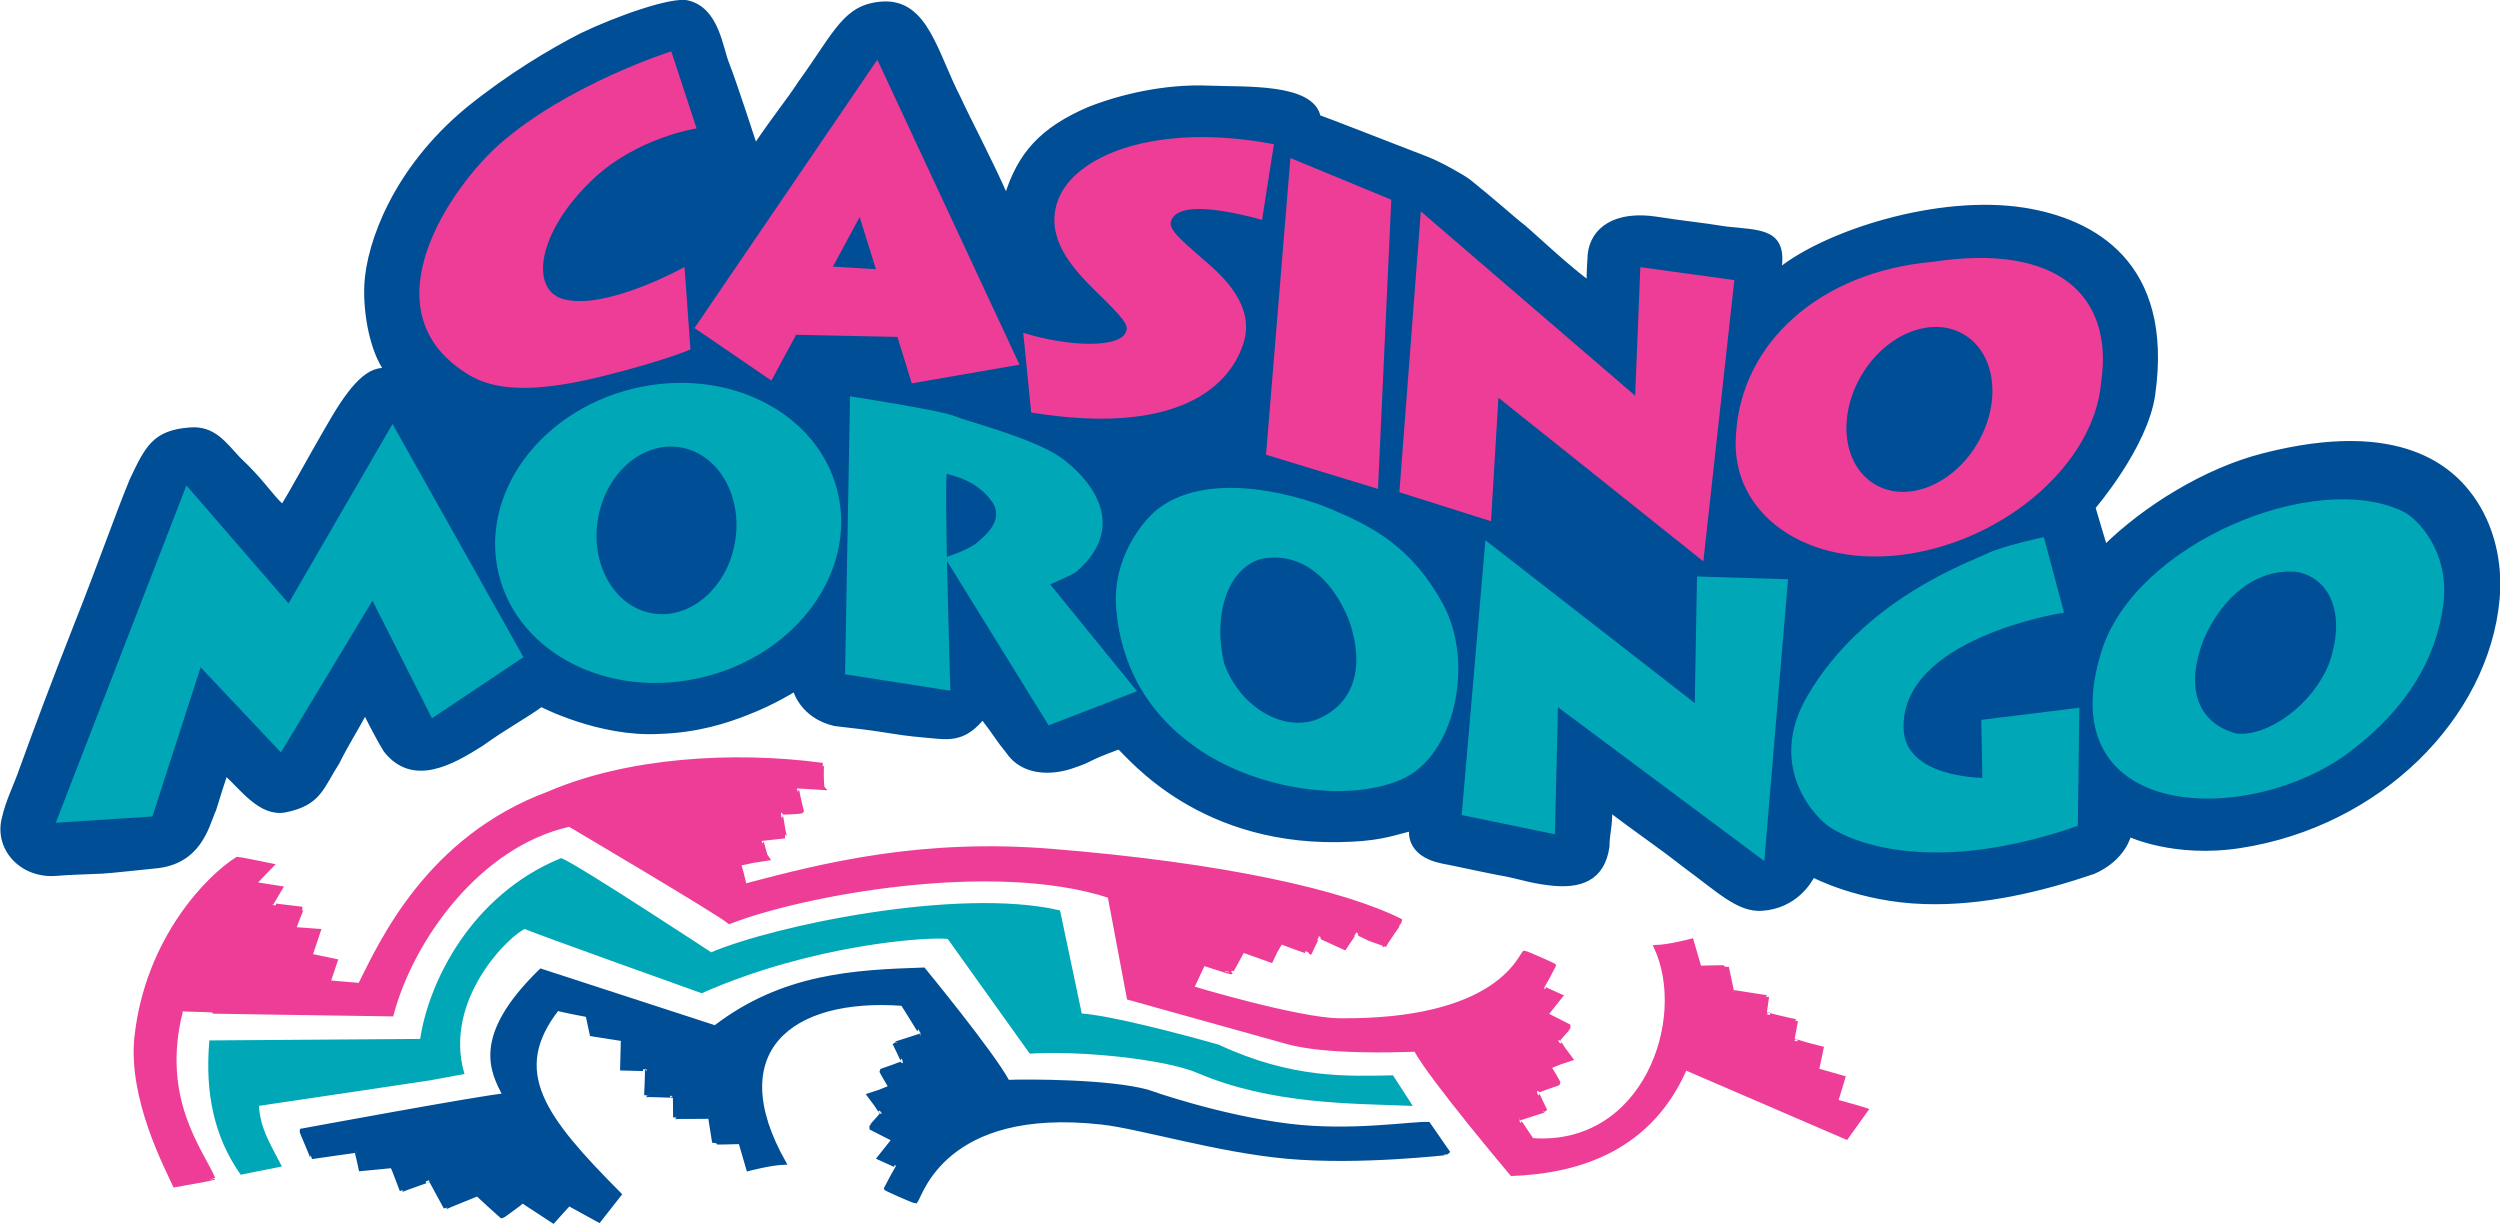
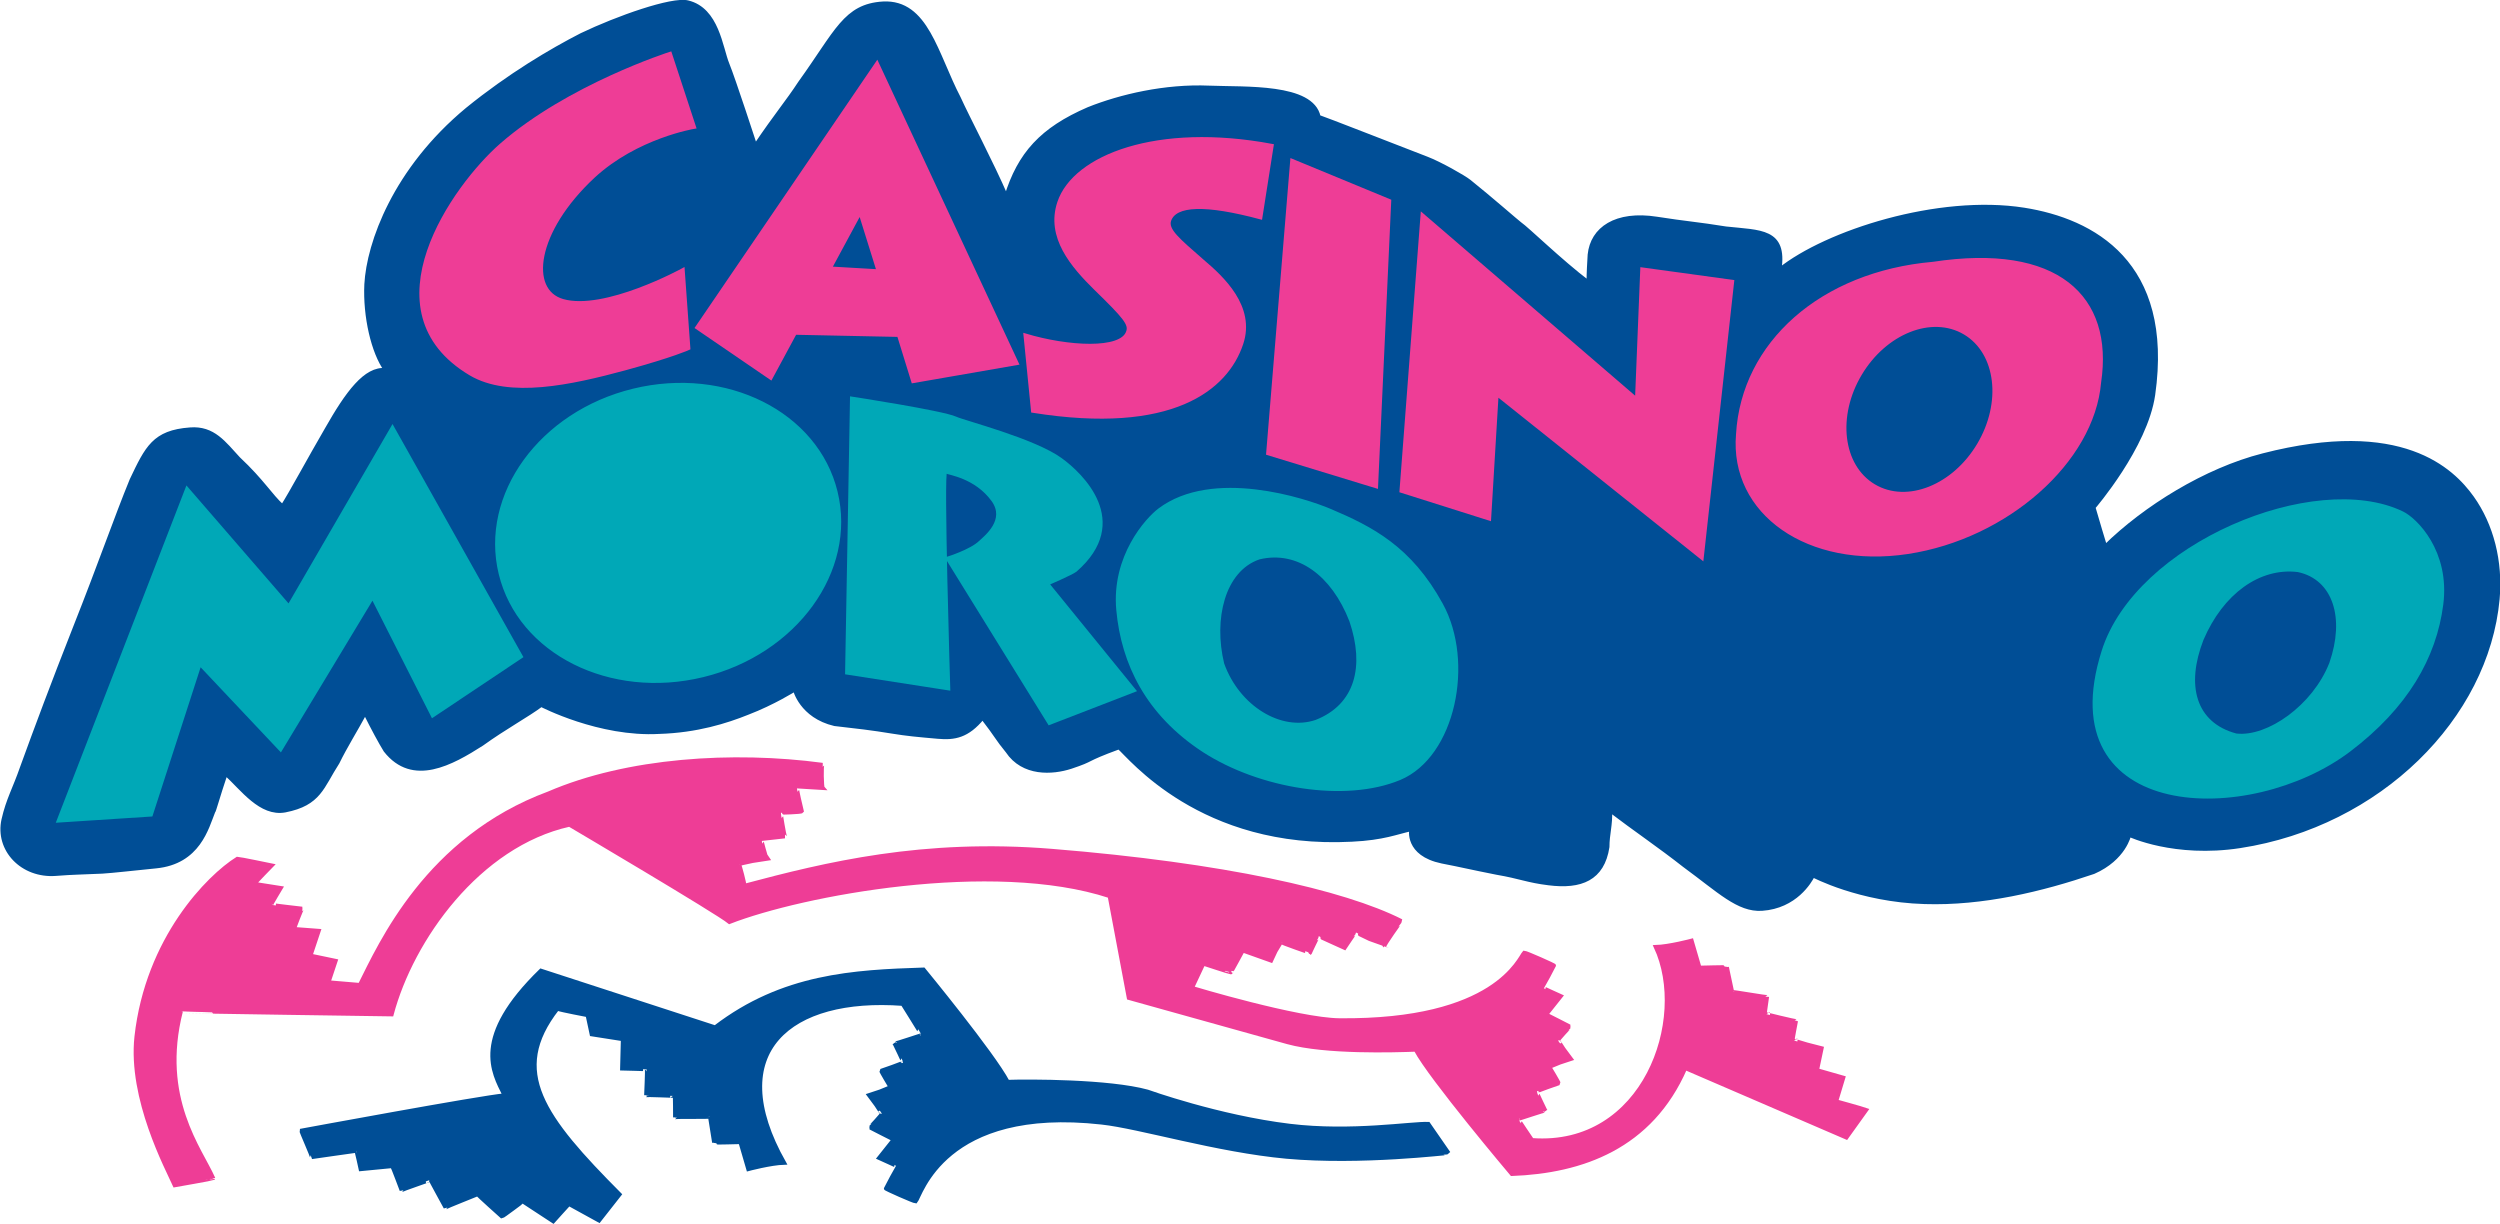
<svg xmlns="http://www.w3.org/2000/svg" version="1.1" id="Layer_1" x="0px" y="0px" width="665.6px" height="326px" viewBox="0 0 665.6 326" style="enable-background:new 0 0 665.6 326;" xml:space="preserve">
  <style type="text/css">
	.st0{fill:none;stroke:#25358E;stroke-width:7.760000e-02;stroke-miterlimit:3.864;}
	.st1{fill:none;stroke:#25358E;stroke-width:8.020000e-02;stroke-miterlimit:3.864;}
	.st2{fill:#004E96;stroke:#004E96;stroke-miterlimit:3.864;}
	.st3{fill:none;stroke:#25358E;stroke-miterlimit:3.864;}
	.st4{fill:#EE3D96;stroke:#EE3D96;stroke-miterlimit:3.864;}
	.st5{fill:#00A8B7;stroke:#00A8B7;stroke-miterlimit:3.864;}
</style>
  <path class="st0" d="M228.5,252.6L228.5,252.6L228.5,252.6z" />
  <path class="st1" d="M228.4,253L228.4,253L228.4,253z" />
  <path class="st2" d="M183.1,0.6c7.9,1.9,8.8,12.1,10.6,16.5c1.6,3.9,7.4,21.7,7.4,21.7c5.6-8.3,8.5-11.6,11.9-16.8  C222.8,8.4,225,1.5,235.1,0.9c11.6-0.6,14.1,13.5,20.2,25.2c2.3,5.1,8.8,17.4,12.6,26.2c3.5-11.3,9.4-17.9,21.9-23.3  c8.5-3.4,20.4-6.2,32.1-5.7c9.6,0.4,27.4-0.7,29.2,7.8c2.1,0.7,19.2,7.4,28.8,11.1c3.4,1.3,9.8,4.9,11.3,6.1  c5.5,4.4,12.8,10.8,13.5,11.3c1.8,1.2,10.7,9.9,18.2,15.6c0-2.7,0.2-5.6,0.3-7.4c0.7-6.9,7-11.3,17.9-9.6c7.6,1.2,11,1.4,18.4,2.6  c9.2,1,15.9,0.4,14.3,11c12.5-10,42.3-19.6,65.1-16c18.2,2.9,39.4,14.1,34.4,49.3c-2,13.9-15.9,30-15.9,30  c0.6,2.2,3.1,10.4,3.1,10.4c10.6-10.4,26.7-20.4,42-24.3c36.9-9.5,50.4,3.9,55.7,11.3c5.2,7.3,7.7,17,6.8,27  c-2.9,31.5-31.5,60.1-68.6,65.8c-17.5,2.7-29.5-3-29.5-3s-1.3,6.3-9.5,9.9c-13.8,4.7-29.5,8.5-45,8c-17.3-0.5-29.7-7.1-29.7-7.1  c-0.8,1.6-4.7,8.3-13.6,8.9c-6.3,0.4-11.4-4.8-20.7-11.6c-6.2-4.9-13.7-10-19.7-14.6c0.2,3.8-0.7,6.2-0.7,9.7  c-1.3,8.5-7.1,10.8-15.7,9.7c-5.7-0.7-7.4-1.7-13.8-2.8c-7.1-1.4-9.4-2-14.6-3c-9.6-2-8.2-8.6-8.2-8.6c-3.8,0.8-7.3,2.4-15.8,2.8  c-40.2,2.1-59.2-22.3-62-24.6c-9.8,3.6-6.2,3-12.8,5.2c-4.9,1.6-12.7,2.1-16.9-4.2c-2.8-3.4-2.8-4-6.6-8.9c-4,4.9-7.5,5.5-11.9,5.1  c-5.6-0.5-8-0.7-12.3-1.4c-4.8-0.8-9.8-1.4-15.2-2c-8.9-2.1-10.6-9.2-10.6-9.2s-5.7,3.6-12.5,6.2c-5.7,2.3-13.6,4.8-23.6,5.1  c-15.9,0.9-31.4-7.2-31.4-7.2c-3.6,2.7-9.7,6-15.8,10.4c-8,5.1-18.4,11-25.7,1.7c-1.3-2.1-3.3-5.8-5.4-10c-2.6,4.8-5.2,8.9-7.3,13.2  c-4.2,6.5-4.8,11-14,12.8c-6.5,1.2-11.4-5.8-15.8-9.8c-2.1,6.2-3.1,10.1-3.3,10.1c-1.7,4.2-3.9,13.5-15.3,14.6  c-7,0.7-11.2,1.2-14.3,1.4c-6.2,0.3-7.1,0.2-12.3,0.6c-9,0.7-15.8-6.5-14-14.5c1.2-5.3,3-8.3,4.9-13.8c4-11,8.1-22,14.2-37.5  c6.7-16.9,10.9-29.1,15-39.1c4.1-8.6,6-12.8,15.6-13.5c6.2-0.5,9.1,3.7,12.9,7.8c6.4,6,8.5,9.8,11.7,12.7  c2.2-3.4,7.2-12.7,11.8-20.6c5.4-9.5,10.3-16.3,15.7-15.7c-3.4-4.7-5.6-14.3-5.2-22.8c0.6-11,7.6-30.6,26.9-46.6  c11.2-9.1,22.4-15.7,30.4-19.8C164.4,4.7,178.9-0.4,183.1,0.6z" />
-   <path class="st3" d="M212.5,13.6" />
  <polygon class="st4" points="344,42.8 369.9,53.5 366.4,129.5 337.6,120.7 " />
  <polygon class="st4" points="378.7,57.3 373.1,130.7 396.5,138.1 398.5,104.9 453.1,148.5 461.2,75 437.2,71.7 435.8,106.4 " />
  <polygon class="st5" points="76.9,161.5 49.8,130.2 15.6,218.5 40.2,216.9 53.2,176.7 74.7,199.5 99.2,158.9 115.2,190.5   138.7,174.8 104.5,113.9 " />
  <path class="st5" d="M225.5,179.1l1.3-73c0,0,24.1,3.7,27.6,5.3c2.1,1,20.9,5.8,28,11c5.4,3.9,18.7,16.5,3.9,29.4  c-1,0.8-7.5,3.6-7.5,3.6l23.1,28.4l-22.5,8.7l-27.1-43.8c0,0,6.2-1.9,8.7-4.3c1.5-1.4,7.3-5.9,3.4-11.3c-4.6-6.3-11.7-7.1-12.7-7.6  c-1-0.5,0.8,57.8,0.8,57.8L225.5,179.1z" />
-   <polygon class="st5" points="389.7,216.6 395.9,144.8 451.7,188.2 452.3,154 475.5,154.7 469.3,228.3 414.3,187.3 413.5,221.5 " />
-   <path class="st5" d="M553.1,189l-25.1,3.1l0.3,15.5c0,0-21.8,0.2-22-13.8c-0.5-24.4,42.6-31.1,42.6-31.1l-5.1-19.1  c0,0-10.4,2.2-14.7,4.3c-5,2.4-32.7,12.2-47.5,37.7c-11,18.9,2.7,32.4,6.3,34.5c6.9,4.2,18.7,7.3,34.4,6.1  c15.7-1.2,30.4-6.7,30.4-6.7L553.1,189z" />
  <path class="st5" d="M354.2,136c-6.8-2.9-31.3-10.9-45.5-0.2c-3.3,2.5-12.3,12.4-11,26.6c1.3,14.2,7.8,27.6,22.8,37.4  c15,9.7,37.7,13.4,52.1,7.4c14.4-6,19.5-30.9,11.1-46.2C375.4,145.8,365,140.6,354.2,136z" />
  <path class="st2" d="M326.4,176.5c-2.8-11.6,0.2-24.1,9.1-27.1c9.7-2.3,18.6,4.1,23.3,16.2c4,11.8,1.5,21.6-8.7,25.6  C341.3,194.2,330.4,187.6,326.4,176.5z" />
  <polygon class="st4" points="185.6,87.2 205.2,100.6 229,56.5 233.9,72.2 218.4,71.3 210.4,88.6 239.3,89.2 243.1,101.5 270.7,96.7   233.5,16.9 " />
  <path class="st4" d="M181.8,71.9c0,0-20.8,11.4-32,8.2c-9.4-2.7-7.6-18.5,8.2-33.2c11.5-10.6,26.8-13.1,26.8-13.1l-6.4-19.5  c0,0-26.9,8.6-44.9,24.3c-12.5,10.9-36.3,44.2-8.2,60.9c10.3,6.1,26.7,2.5,41.1-1.4c12.8-3.5,16.9-5.4,16.9-5.4L181.8,71.9z" />
  <ellipse transform="matrix(0.972 -0.237 0.237 0.972 -28.538 46.191)" class="st5" cx="177.8" cy="141.8" rx="45.9" ry="39" />
-   <ellipse transform="matrix(0.169 -0.986 0.986 0.169 8.264 292.161)" class="st2" cx="177.3" cy="141.2" rx="21.9" ry="18" />
  <path class="st5" d="M639.5,136.6c3.6,1.7,12.3,10.3,10.5,24.3c-1.8,14-9.3,27.2-24.6,38.8c-26.4,20-79.6,18.9-65.4-26.2  C568.9,145,616.4,125.5,639.5,136.6z" />
  <path class="st2" d="M619.7,176.3c4.1-11.8,0.9-21.6-8-23.5c-9.8-1.2-19.4,5.6-24.6,17.8c-4.6,11.9-2,21.4,8.4,24.2  C603.4,195.7,615.3,187.5,619.7,176.3z" />
  <path class="st4" d="M275,109.4c37,5.9,51.5-5.9,55.5-17.9c3.3-9.8-5.1-17.5-10.4-22c-6.4-5.6-9.6-8.2-8.8-10.8  c1.5-4.5,9.7-4.7,24.3-0.8l3-19.1c-30.5-5.7-52.5,2.9-56.6,15.1c-3.1,9.2,3.6,16.9,9.7,22.9c7.8,7.6,9.4,9.5,8.6,11.6  c-1.7,5.1-16,4.3-27.3,0.9L275,109.4z" />
  <path class="st4" d="M462.7,115.6c1.4-24.1,22.2-42.8,52-45.4c32.9-5,47.6,8.8,44.2,31.6c-1.8,21-24.7,41.2-51,45.2  C481.5,151,460.9,136.6,462.7,115.6z" />
  <ellipse transform="matrix(0.511 -0.86 0.86 0.511 156.18 492.537)" class="st2" cx="510.8" cy="109.1" rx="22.7" ry="17.4" />
  <path class="st2" d="M385.7,307c-0.1-0.1-23.3,2.8-43.2,1c-18.5-1.7-39.1-8-49.2-9.1c-42.2-4.7-48.2,19.6-49.5,21  c-0.5,0-8.2-3.4-8-3.5c0-0.1,3.2-5.8,3.2-5.8c0.1,0-5-2.3-5-2.3l3.9-4.9c0,0-6.3-3.2-6.4-3.2c0.1,0,3.3-3.5,3.3-3.7  c0,0.1-3-4.6-3.1-4.7c0.1,0,5.2-2.5,5.3-2.5c0.1,0.2-2.5-4.1-2.4-4.2c0.1,0,6-2.2,5.9-2.2c0.1,0-2.3-5-2.4-5.1  c0.1,0.2,7.2-2.3,7.3-2.2c0.1,0-5.1-8.3-5.1-8.3c-29.9-2.2-48.3,12.6-31.5,42.3c-3.6,0.1-9.6,1.7-9.6,1.7l-2.1-7.2c0,0-7,0.2-7,0.1  c0,0-1.1-6.9-1.1-6.9c0.1,0.2-9.3,0-9.3,0.2c0-0.2,0-5.8-0.1-5.7c0.1,0-7.6-0.3-7.6-0.2c0,0,0.3-6.9,0.2-6.9c0.1,0-6.5-0.2-6.6-0.2  l0.2-7.8l-8.3-1.3c0,0-1.1-5-1.1-5.1c0,0-6.9-1.3-8-1.7c-13,16.7-3.8,28.9,16.6,49.4l-5.5,7c0,0-8-4.4-8-4.4  c0.1-0.2-4.2,4.6-4.2,4.6c0,0-7.9-5.2-8.1-5.3c-0.1,0-5.3,4-5.6,4c0,0-6.5-5.8-6.4-5.9c-0.1,0-8.6,3.4-8.6,3.5c0,0-4.1-7.5-4-7.4  c0.1,0-7.7,2.7-7.7,2.8c0,0-2.4-6.4-2.5-6.4c-0.1,0-8.3,0.8-8.3,0.8c0-0.2-1.4-4.9-1.1-4.9c-0.2,0-12,1.7-12,1.7  c0.2-0.1-2.9-6.9-2.8-7.1c0,0,48.1-8.9,54.1-9.4c-3.1-6.2-8.6-15.4,9.7-33.2l46.4,15.1c18-13.8,36.9-14.8,55.5-15.4  c0,0,18.5,22.5,22.4,29.9c5.6-0.2,27-0.2,37.2,2.6c0,0,18.9,6.8,37.9,9.1c16.4,2,32.5-0.7,36.9-0.5L385.7,307z" />
-   <path class="st5" d="M375.2,293.9c-15.3-0.6-36.9-0.4-56.2-8.7c-8.7-3.7-31-6-44.6-5.2l-21.8-30.5c-6-0.7-36.8,1.6-65.8,14.4  c0,0-43.4-15.5-47.1-17.1c-4.2,1.6-22.3,19-16.6,39c-0.1,0.1-54.7,8.2-54.7,8.2c0.4,6.6,2.8,10.2,5.9,16.2l-10,2  c-6.8-9.8-9.2-21.2-8.1-34.7c0.7,0,56.1-0.4,56.1-0.4c2.1-15,13.3-38.3,37.1-48.1c4.3,1.7,39.9,25.1,39.9,25.1  c16.8-7.2,65.8-17.4,92.5-11.3l5.8,27.5c7.6,0.5,25,5,36.7,8.3c19.7,9.2,34.7,8.4,46.3,8.2L375.2,293.9z" />
  <path class="st4" d="M491.6,302.9l-42.9-18.5c-9.2,21.1-27.6,27.5-46.2,28.2c0,0-21.7-25.7-25.6-33.1c-5.6,0.2-23.9,0.8-34.1-2  c0,0-40.1-11.2-42.3-11.8l-5.1-27.1c-31.1-10.2-82-0.6-101.2,6.9c-3.1-2.6-42.6-25.9-42.6-25.9c-24.2,5.4-42,30.5-47.3,50.5  c0,0-56.1-0.8-56.1-0.9c-5.9,23.2,5.2,36.8,8.6,44.5c0,0.1-10.3,1.9-10.3,1.9c-2-4.5-12-23.1-10.2-39.6  c2.9-26.1,19.2-42.6,26.9-47.4c0.5,0,9.2,1.8,9.2,1.8s-4.8,4.9-4.6,4.9l7,1.1c0,0-2.7,4.5-2.6,4.5c-0.1,0,8,1,8.3,1  c-0.2,0-2.2,5.4-2.2,5.4l6.6,0.5l-2.2,6.6l6.7,1.4l-1.9,5.7l8.3,0.7c5.5-10.9,17.9-39,50.3-51c20.9-9,49-10.8,72.9-7.6  c-0.3,0-0.2,6,0.1,6.3c-0.3,0-7-0.5-7-0.5c-0.1,0,1.3,6.3,1.4,6.6c-0.2,0.3-5.7,0.4-5.6,0.4c-0.1,0,1,6.3,1.1,6.3  c-0.1,0-6.3,0.7-6.3,0.7c-0.1,0,1.3,5,1.4,5.1c-0.1,0-7.5,1.5-7.3,1.6c0.1,0,1.6,5.5,1.4,5.7c21.8-5.8,47.5-12.1,81.9-9.3  c45.6,3.7,77.6,10.9,93,18.7c-0.1,0-4.7,6.5-4.5,6.7c-0.1,0-7.8-3.7-7.7-3.7c-0.1,0-2.9,4.2-2.9,4.2c0,0-7.1-3.2-7-3.2  c-0.1,0-2.3,4.6-2.2,4.5c0.1,0-7.9-2.7-7.7-2.9c0,0-2.9,4.8-2.9,4.9l-7.3-2.6c0,0-3.2,5.9-3.2,5.8c0,0.1-7.3-2.3-7.3-2.3l-3,6.4  c0.2,0.1,28.3,8.5,39.2,8.6c41.7,0.4,47.9-16.6,49.2-18c0.5,0,8.2,3.4,8,3.5c0,0.1-3.2,5.8-3.2,5.8c-0.1,0,5,2.3,5,2.3l-3.9,4.9  c0,0,6.3,3.2,6.4,3.2c-0.1,0-3.3,3.5-3.3,3.7c0-0.1,3,4.6,3.1,4.7c-0.1,0-5.2,2.5-5.3,2.5c-0.1-0.2,2.5,4.1,2.4,4.2  c-0.1,0-6,2.2-5.9,2.2c-0.1,0,2.3,5,2.4,5.1c-0.1-0.2-7.2,2.3-7.3,2.2c-0.1,0,3.7,5.6,3.7,5.6c29.9,2.2,41.9-32.1,32.9-51.4  c3.6-0.1,9.6-1.7,9.6-1.7l2.1,7.2c0,0,7.3-0.2,7.3-0.1c0,0,1.4,6.6,1.4,6.6c-0.1-0.2,9.3,1.5,9.3,1.3c0,0.2-0.7,4.6-0.6,4.5  c-0.1,0,8.3,2.1,8.3,1.9c0,0-1,5.2-0.9,5.1c-0.1,0,7.6,2.3,7.7,2.3l-1.2,5.7l7,2c0,0-1.9,6.3-1.9,6.3c0,0,6.9,1.9,8,2.3L491.6,302.9  z" />
</svg>